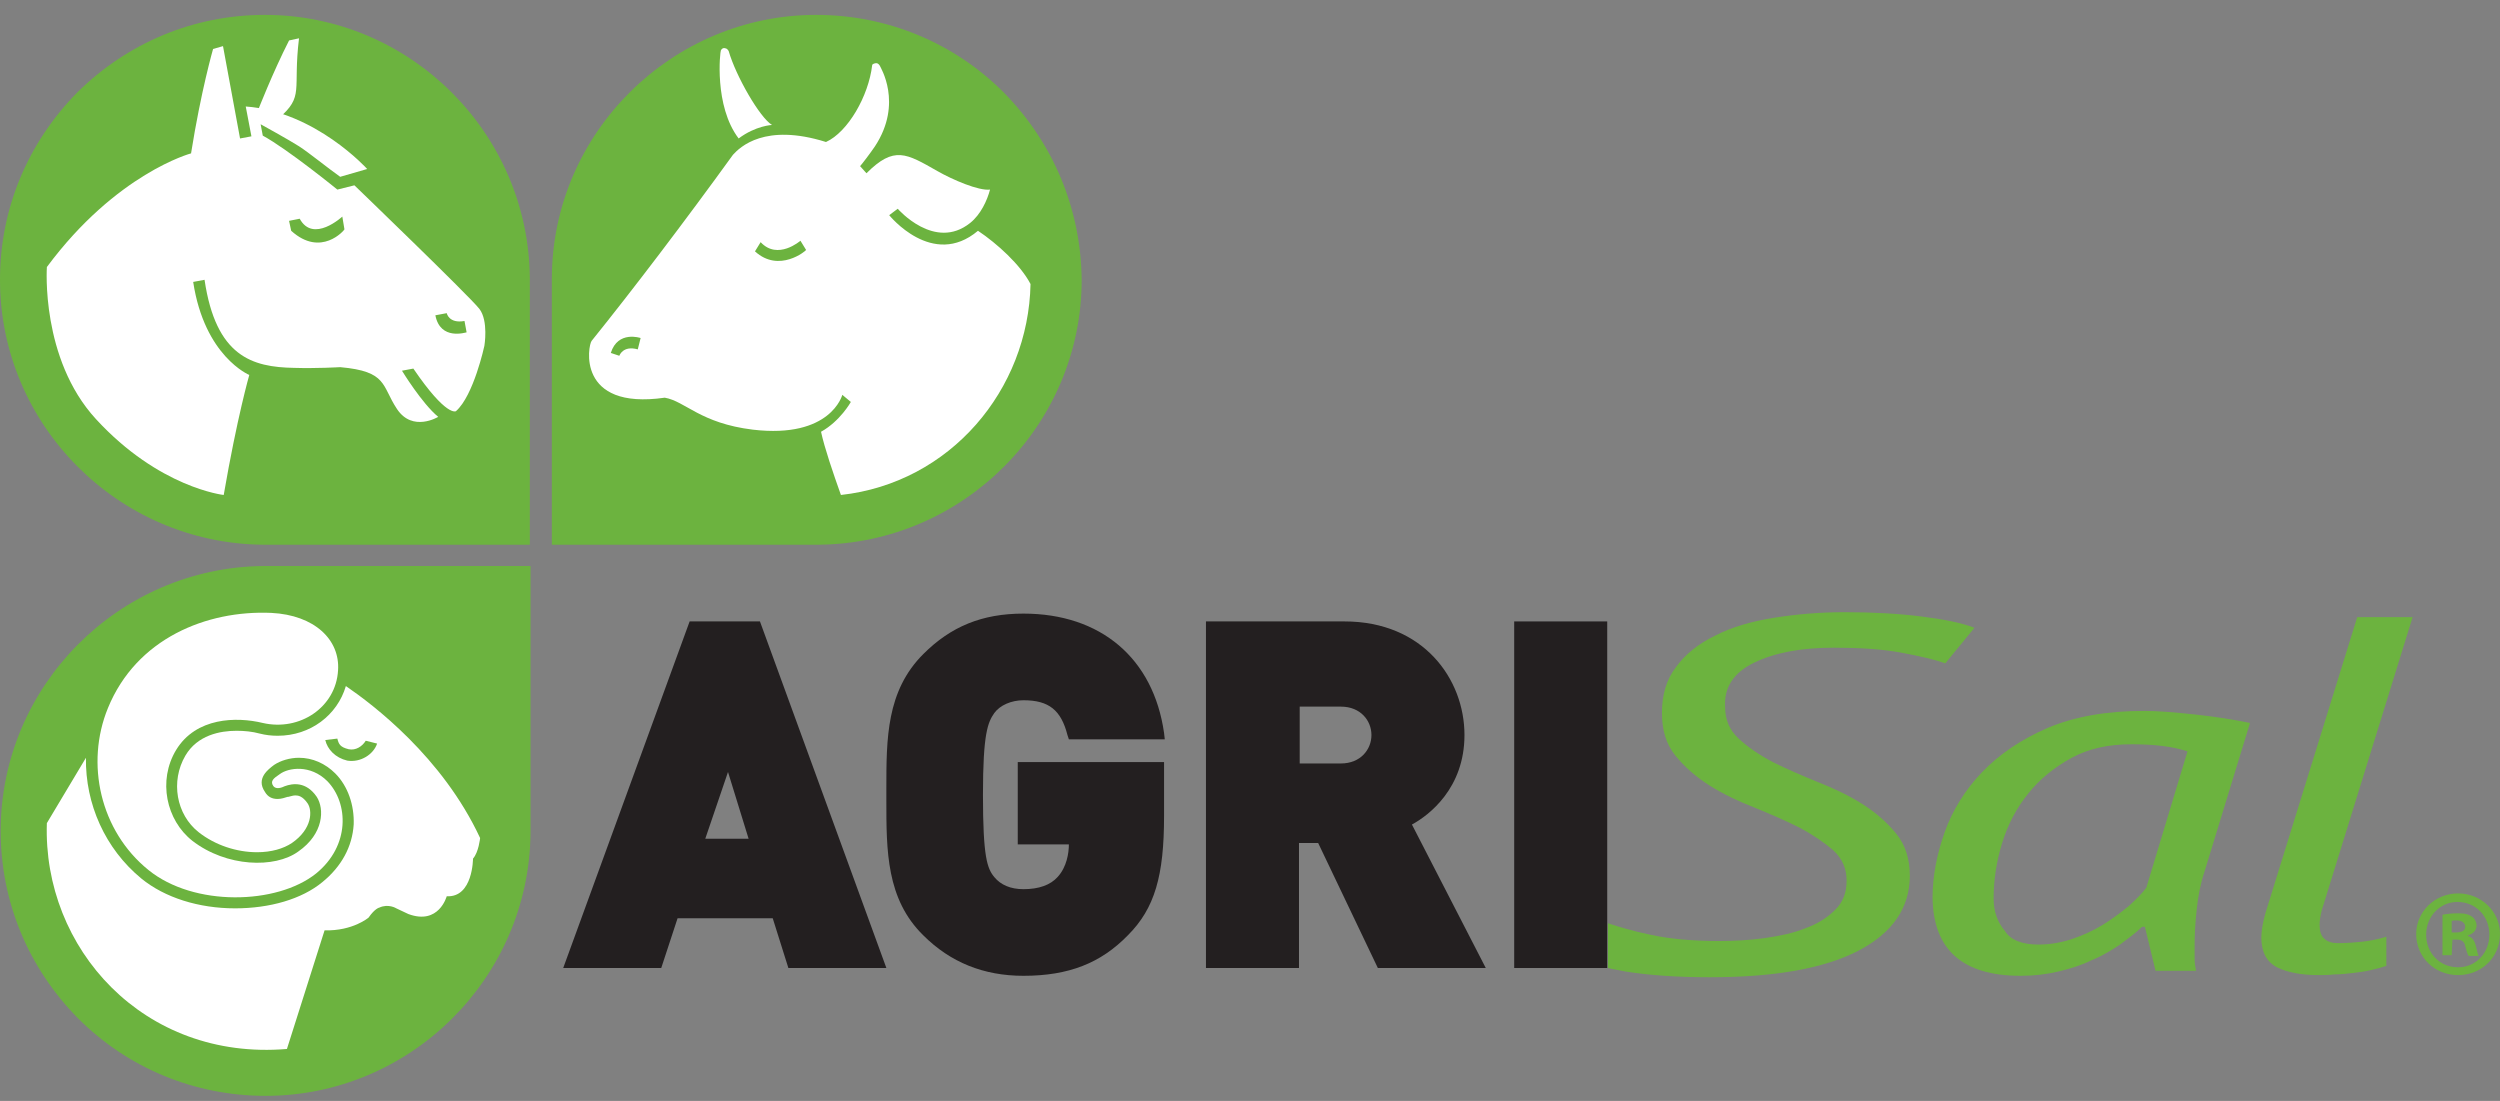
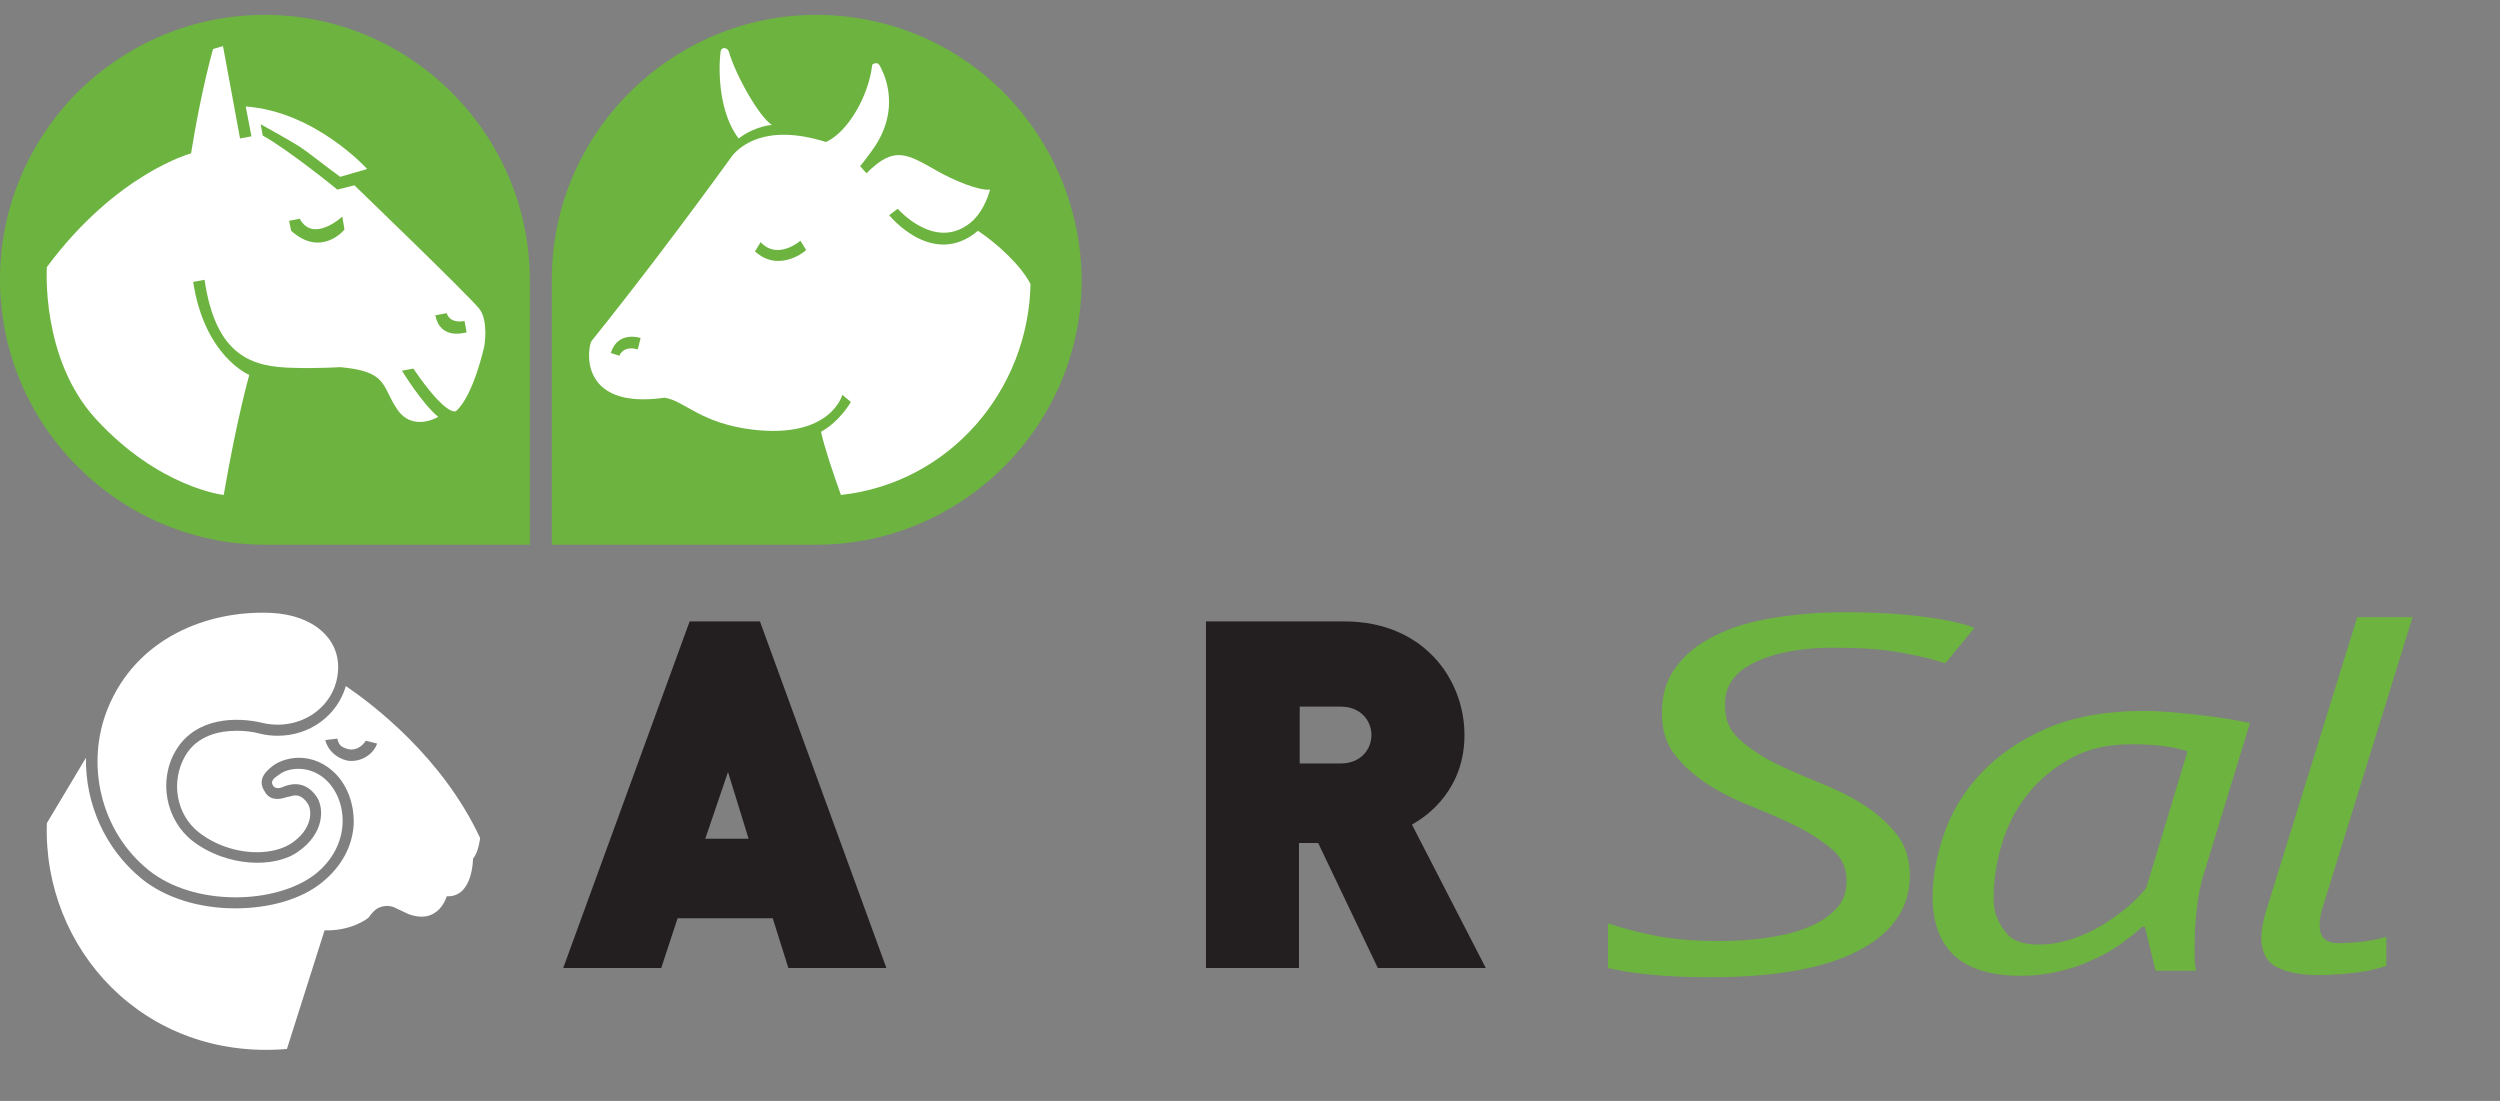
<svg xmlns="http://www.w3.org/2000/svg" viewBox="0 0 109 48" fill="none">
  <rect x="0" y="0" width="109" height="48" fill="#808080" stroke="none" />
  <path d="M43.755 4.024C41.587 1.856 38.676 0.649 35.58 0.649C29.294 0.649 24.091 5.789 24.06 12.106V23.192V23.749H24.618H35.703C42.02 23.687 47.161 18.516 47.161 12.199C47.13 9.102 45.922 6.223 43.755 4.024Z" fill="#6CB33F" />
  <path d="M11.457 23.749H22.543H23.1V23.192V12.106C23.038 5.789 17.867 0.649 11.55 0.649C8.454 0.649 5.574 1.856 3.375 4.024C1.208 6.223 0 9.102 0 12.199C0 18.516 5.14 23.687 11.457 23.749Z" fill="#6CB33F" />
-   <path d="M11.488 24.678C5.171 24.74 0.03 29.911 0.03 36.228C0.03 39.325 1.238 42.205 3.406 44.403C5.573 46.571 8.484 47.779 11.581 47.779C17.898 47.779 23.069 42.638 23.131 36.321V25.235V24.678H22.573H11.488Z" fill="#6CB33F" />
-   <path d="M13.037 1.67L12.604 1.763C11.892 3.157 11.241 4.829 11.241 4.829C11.644 4.922 12.139 5.17 12.139 5.17C13.285 4.179 12.758 3.962 13.037 1.67Z" fill="white" />
  <path d="M18.982 13.747L19.477 13.654C19.477 13.654 19.57 14.119 20.252 13.995L20.344 14.49C20.313 14.49 19.199 14.862 18.982 13.747ZM12.696 10.062L12.603 9.629L13.067 9.536C13.656 10.62 14.925 9.443 14.925 9.443L15.018 10C15.018 10.031 13.996 11.239 12.696 10.062ZM20.902 13.468C20.468 12.911 15.452 8.08 15.452 8.08L14.709 8.266C14.709 8.266 12.541 6.501 11.457 5.913L11.364 5.417C11.364 5.417 12.603 6.099 13.036 6.377C13.47 6.656 14.306 7.337 14.832 7.709L16.009 7.368C16.009 7.368 13.749 4.86 10.714 4.643L10.962 5.944L10.466 6.037L9.723 2.011L9.29 2.135C9.29 2.135 8.763 3.962 8.33 6.687C8.33 6.687 5.078 7.554 2.044 11.642C2.044 11.642 1.765 15.636 4.18 18.268C6.936 21.272 9.754 21.581 9.754 21.581C10.342 18.175 10.869 16.348 10.869 16.348C10.869 16.348 8.918 15.543 8.423 12.292L8.918 12.199C9.413 15.543 10.993 16.008 12.82 16.039C13.78 16.07 14.832 16.008 14.832 16.008C16.907 16.193 16.628 16.813 17.31 17.835C17.991 18.857 19.106 18.175 19.106 18.175C18.393 17.587 17.526 16.163 17.526 16.163L18.022 16.07C19.477 18.206 19.88 17.927 19.88 17.927C20.654 17.246 21.119 15.079 21.119 15.079C21.119 15.079 21.304 13.995 20.902 13.468Z" fill="white" />
  <path d="M27.807 15.233C27.157 15.048 27.002 15.512 27.002 15.512L26.631 15.388C26.94 14.397 27.931 14.738 27.931 14.738L27.807 15.233ZM32.917 10.96L33.164 10.558C33.908 11.363 34.899 10.496 34.899 10.496L35.146 10.898C35.146 10.929 33.97 11.92 32.917 10.96ZM32.205 6.037C32.948 5.479 33.66 5.448 33.66 5.448C33.133 5.139 32.081 3.312 31.771 2.228C31.74 2.166 31.678 2.104 31.616 2.104C31.523 2.073 31.461 2.135 31.43 2.197C31.399 2.228 31.121 4.612 32.205 6.037ZM31.957 6.749C29.851 9.66 27.591 12.632 25.795 14.862C25.64 15.048 25.113 17.896 28.984 17.339C29.882 17.494 30.532 18.454 32.824 18.733C36.23 19.135 36.725 17.215 36.725 17.215L37.097 17.525C37.097 17.525 36.633 18.361 35.797 18.825C35.951 19.538 36.323 20.621 36.664 21.581C41.432 21.055 44.839 16.998 44.931 12.384C44.498 11.549 43.476 10.62 42.64 10.062C40.658 11.734 38.769 9.381 38.769 9.381L39.141 9.102C39.141 9.102 40.751 10.96 42.299 9.721C42.764 9.35 43.043 8.731 43.166 8.266C42.671 8.328 41.525 7.833 40.875 7.461C39.513 6.687 38.986 6.346 37.778 7.554L37.5 7.244C37.562 7.182 37.964 6.656 38.15 6.377C39.389 4.488 38.367 2.909 38.367 2.878C38.336 2.816 38.274 2.754 38.212 2.754C38.15 2.754 38.026 2.785 38.026 2.847C37.871 4.179 36.973 5.758 36.013 6.191C33.35 5.355 32.267 6.408 31.957 6.749Z" fill="white" />
  <path d="M11.828 26.722C13.717 26.815 14.832 27.898 14.739 29.23C14.646 30.84 13.067 31.893 11.456 31.521C10.311 31.243 8.546 31.274 7.679 32.698C6.874 34.03 7.245 35.764 8.391 36.662C9.877 37.808 11.983 37.87 13.005 37.126C14.12 36.352 14.15 35.268 13.81 34.742C13.345 34.061 12.757 34.154 12.416 34.278C12.293 34.339 12.045 34.432 11.921 34.278C11.766 34.061 11.921 33.937 12.2 33.751C12.571 33.472 13.531 33.318 14.274 34.061C15.203 35.021 15.265 36.879 13.779 38.086C12.076 39.449 8.453 39.542 6.471 37.931C4.365 36.228 3.715 33.287 4.706 30.871C5.945 27.837 9.01 26.598 11.828 26.722Z" fill="white" />
  <path d="M15.08 29.912C14.708 31.181 13.532 32.079 12.107 32.079C11.829 32.079 11.581 32.048 11.333 31.986C10.992 31.893 10.652 31.862 10.311 31.862C9.599 31.862 8.608 32.048 8.082 32.946C7.431 34.061 7.679 35.516 8.67 36.291C9.382 36.848 10.311 37.157 11.209 37.157C11.829 37.157 12.355 37.003 12.727 36.755C13.625 36.136 13.625 35.331 13.408 35.021C13.191 34.711 13.005 34.68 12.881 34.68C12.789 34.68 12.696 34.711 12.572 34.742H12.541C12.448 34.773 12.262 34.835 12.107 34.835C11.86 34.835 11.674 34.742 11.55 34.525C11.147 33.937 11.705 33.535 11.952 33.349C12.231 33.163 12.634 33.039 13.036 33.039C13.625 33.039 14.182 33.287 14.616 33.72C15.173 34.278 15.452 35.114 15.421 35.95C15.359 36.91 14.894 37.777 14.058 38.458C13.16 39.201 11.767 39.604 10.249 39.604C8.67 39.604 7.184 39.139 6.162 38.303C4.583 37.003 3.716 35.052 3.747 33.039L2.043 35.888C1.858 41.338 6.255 46.261 12.51 45.735L14.151 40.564C15.39 40.595 16.071 40.006 16.071 40.006C16.35 39.604 16.535 39.573 16.535 39.573C16.938 39.387 17.279 39.604 17.279 39.604L17.805 39.852C19.137 40.347 19.477 39.077 19.477 39.077C20.623 39.139 20.623 37.436 20.623 37.436C20.871 37.157 20.933 36.538 20.933 36.538C19.291 33.008 16.257 30.717 15.08 29.912ZM14.182 32.265L14.708 32.203C14.77 32.451 14.832 32.575 15.204 32.667C15.514 32.729 15.792 32.544 15.947 32.296L16.442 32.42C16.288 32.884 15.73 33.256 15.142 33.163C14.616 33.039 14.275 32.667 14.182 32.265Z" fill="white" />
-   <path d="M107.173 38.953C108.195 38.953 109 39.758 109 40.718C109 41.74 108.195 42.514 107.173 42.514C106.151 42.514 105.346 41.74 105.346 40.718C105.346 39.758 106.151 38.953 107.173 38.953ZM107.142 39.325C106.368 39.325 105.78 39.975 105.78 40.749C105.78 41.554 106.368 42.174 107.173 42.174C107.947 42.174 108.536 41.554 108.536 40.749C108.536 39.944 107.947 39.325 107.142 39.325ZM106.894 41.647H106.492V39.882C106.647 39.851 106.894 39.82 107.173 39.82C107.514 39.82 107.668 39.882 107.792 39.975C107.885 40.037 107.978 40.192 107.978 40.347C107.978 40.563 107.823 40.718 107.607 40.78V40.811C107.792 40.873 107.885 40.997 107.947 41.245C108.009 41.523 108.04 41.616 108.071 41.678H107.638C107.576 41.616 107.545 41.461 107.483 41.245C107.452 41.059 107.328 40.966 107.111 40.966H106.925L106.894 41.647ZM106.894 40.656H107.08C107.297 40.656 107.483 40.594 107.483 40.408C107.483 40.254 107.359 40.13 107.111 40.13C106.987 40.13 106.925 40.13 106.894 40.161V40.656V40.656Z" fill="#6CB33F" />
  <path d="M96.119 37.993C95.933 38.551 95.84 39.077 95.778 39.634C95.716 40.192 95.685 40.718 95.685 41.183C95.685 41.399 95.685 41.616 95.685 41.802C95.685 41.988 95.716 42.174 95.747 42.328H93.982L93.517 40.408H93.394C93.146 40.656 92.805 40.904 92.434 41.183C92.062 41.43 91.659 41.678 91.195 41.864C90.761 42.081 90.266 42.236 89.74 42.359C89.213 42.483 88.687 42.545 88.098 42.545C85.559 42.545 84.29 41.399 84.259 39.139C84.259 38.21 84.445 37.25 84.785 36.29C85.126 35.33 85.683 34.432 86.426 33.658C87.169 32.884 88.129 32.234 89.275 31.738C90.452 31.243 91.845 30.995 93.487 30.995C94.075 30.995 94.818 31.057 95.685 31.15C96.552 31.243 97.357 31.367 98.1 31.521L96.119 37.993ZM88.873 41.183C89.399 41.183 89.894 41.09 90.359 40.935C90.823 40.78 91.288 40.563 91.691 40.316C92.093 40.068 92.465 39.789 92.805 39.511C93.115 39.232 93.394 38.953 93.579 38.705L95.375 32.76C94.725 32.543 93.92 32.45 92.929 32.45C91.938 32.45 91.071 32.636 90.328 33.039C89.585 33.441 88.934 33.968 88.439 34.587C87.913 35.237 87.541 35.95 87.293 36.755C87.046 37.56 86.922 38.365 86.922 39.17C86.922 39.727 87.077 40.192 87.417 40.594C87.665 40.997 88.191 41.183 88.873 41.183Z" fill="#6CB33F" />
  <path d="M101.226 39.697C101.165 39.944 101.134 40.161 101.134 40.316C101.134 40.595 101.195 40.811 101.35 40.935C101.474 41.059 101.691 41.121 101.908 41.121C102.341 41.121 102.682 41.09 102.992 41.059C103.27 41.028 103.642 40.966 104.044 40.842V42.112C103.859 42.174 103.642 42.236 103.363 42.298C103.115 42.36 102.837 42.391 102.589 42.422C102.31 42.453 102.063 42.484 101.784 42.484C101.505 42.514 101.288 42.514 101.072 42.514C100.328 42.514 99.709 42.391 99.276 42.174C98.811 41.926 98.594 41.493 98.594 40.873C98.594 40.595 98.656 40.223 98.78 39.789L102.775 26.908H105.19L101.226 39.697Z" fill="#6CB33F" />
  <path d="M30.068 27.094L24.556 42.205H28.83L29.542 40.037H33.691L34.373 42.205H38.646L33.134 27.094H30.068V27.094ZM32.639 36.569H30.75L31.741 33.658L32.639 36.569Z" fill="#231F20" />
-   <path d="M44.622 30.531C45.736 30.531 46.263 30.964 46.541 32.048L46.603 32.234H50.784L50.753 31.955C50.288 28.704 47.997 26.753 44.622 26.753C42.826 26.753 41.463 27.31 40.255 28.518C38.645 30.128 38.645 32.203 38.645 34.401V34.649V34.897C38.645 37.095 38.645 39.201 40.255 40.78C41.432 41.957 42.888 42.545 44.622 42.545C46.603 42.545 47.997 41.988 49.174 40.78C50.35 39.604 50.753 38.179 50.753 35.578V33.225H44.374V36.817H46.603C46.603 37.188 46.511 37.808 46.108 38.241C45.798 38.582 45.303 38.768 44.622 38.768C44.064 38.768 43.631 38.582 43.352 38.241C43.042 37.87 42.857 37.374 42.857 34.649C42.857 31.955 43.073 31.491 43.352 31.088C43.6 30.747 44.095 30.531 44.622 30.531Z" fill="#231F20" />
  <path d="M63.851 32.048C63.851 29.602 62.055 27.094 58.618 27.094H52.58V42.205H56.636V36.755H57.472L60.074 42.205H64.78L61.56 35.95C62.303 35.547 63.851 34.37 63.851 32.048ZM56.667 30.809H58.463C59.33 30.809 59.795 31.429 59.795 32.048C59.795 32.667 59.33 33.287 58.463 33.287H56.667V30.809Z" fill="#231F20" />
-   <path d="M70.075 27.094H66.019V42.205H70.075V27.094Z" fill="#231F20" />
  <path d="M76.486 28.89C77.384 28.456 78.53 28.239 79.954 28.239C81.069 28.239 82.06 28.301 82.896 28.456C83.732 28.611 84.382 28.766 84.816 28.921L86.085 27.372C85.528 27.156 84.754 27.001 83.763 26.877C82.772 26.753 81.657 26.691 80.419 26.691C79.335 26.691 78.282 26.784 77.322 26.939C76.362 27.094 75.495 27.341 74.783 27.713C74.071 28.054 73.483 28.518 73.08 29.075C72.646 29.633 72.461 30.314 72.461 31.088C72.461 31.831 72.646 32.451 73.049 32.946C73.451 33.442 73.947 33.875 74.535 34.247C75.124 34.618 75.774 34.928 76.486 35.207C77.167 35.485 77.818 35.764 78.437 36.074C79.025 36.383 79.521 36.724 79.923 37.065C80.326 37.436 80.512 37.87 80.512 38.396C80.512 38.922 80.357 39.325 80.016 39.666C79.676 40.006 79.242 40.285 78.716 40.471C78.189 40.688 77.57 40.811 76.92 40.904C76.238 40.997 75.588 41.028 74.938 41.028C73.792 41.028 72.77 40.935 71.934 40.749C71.191 40.595 70.572 40.409 70.107 40.254V42.205C70.355 42.267 70.603 42.298 70.881 42.36C71.872 42.515 73.08 42.608 74.535 42.608C77.353 42.608 79.49 42.236 81.007 41.462C82.493 40.688 83.268 39.604 83.268 38.179C83.268 37.467 83.082 36.848 82.679 36.352C82.277 35.857 81.781 35.423 81.193 35.052C80.605 34.68 79.954 34.371 79.242 34.092C78.561 33.813 77.911 33.535 77.291 33.225C76.703 32.915 76.207 32.575 75.805 32.203C75.402 31.831 75.216 31.367 75.216 30.84C75.155 29.974 75.588 29.323 76.486 28.89Z" fill="#6CB33F" />
</svg>